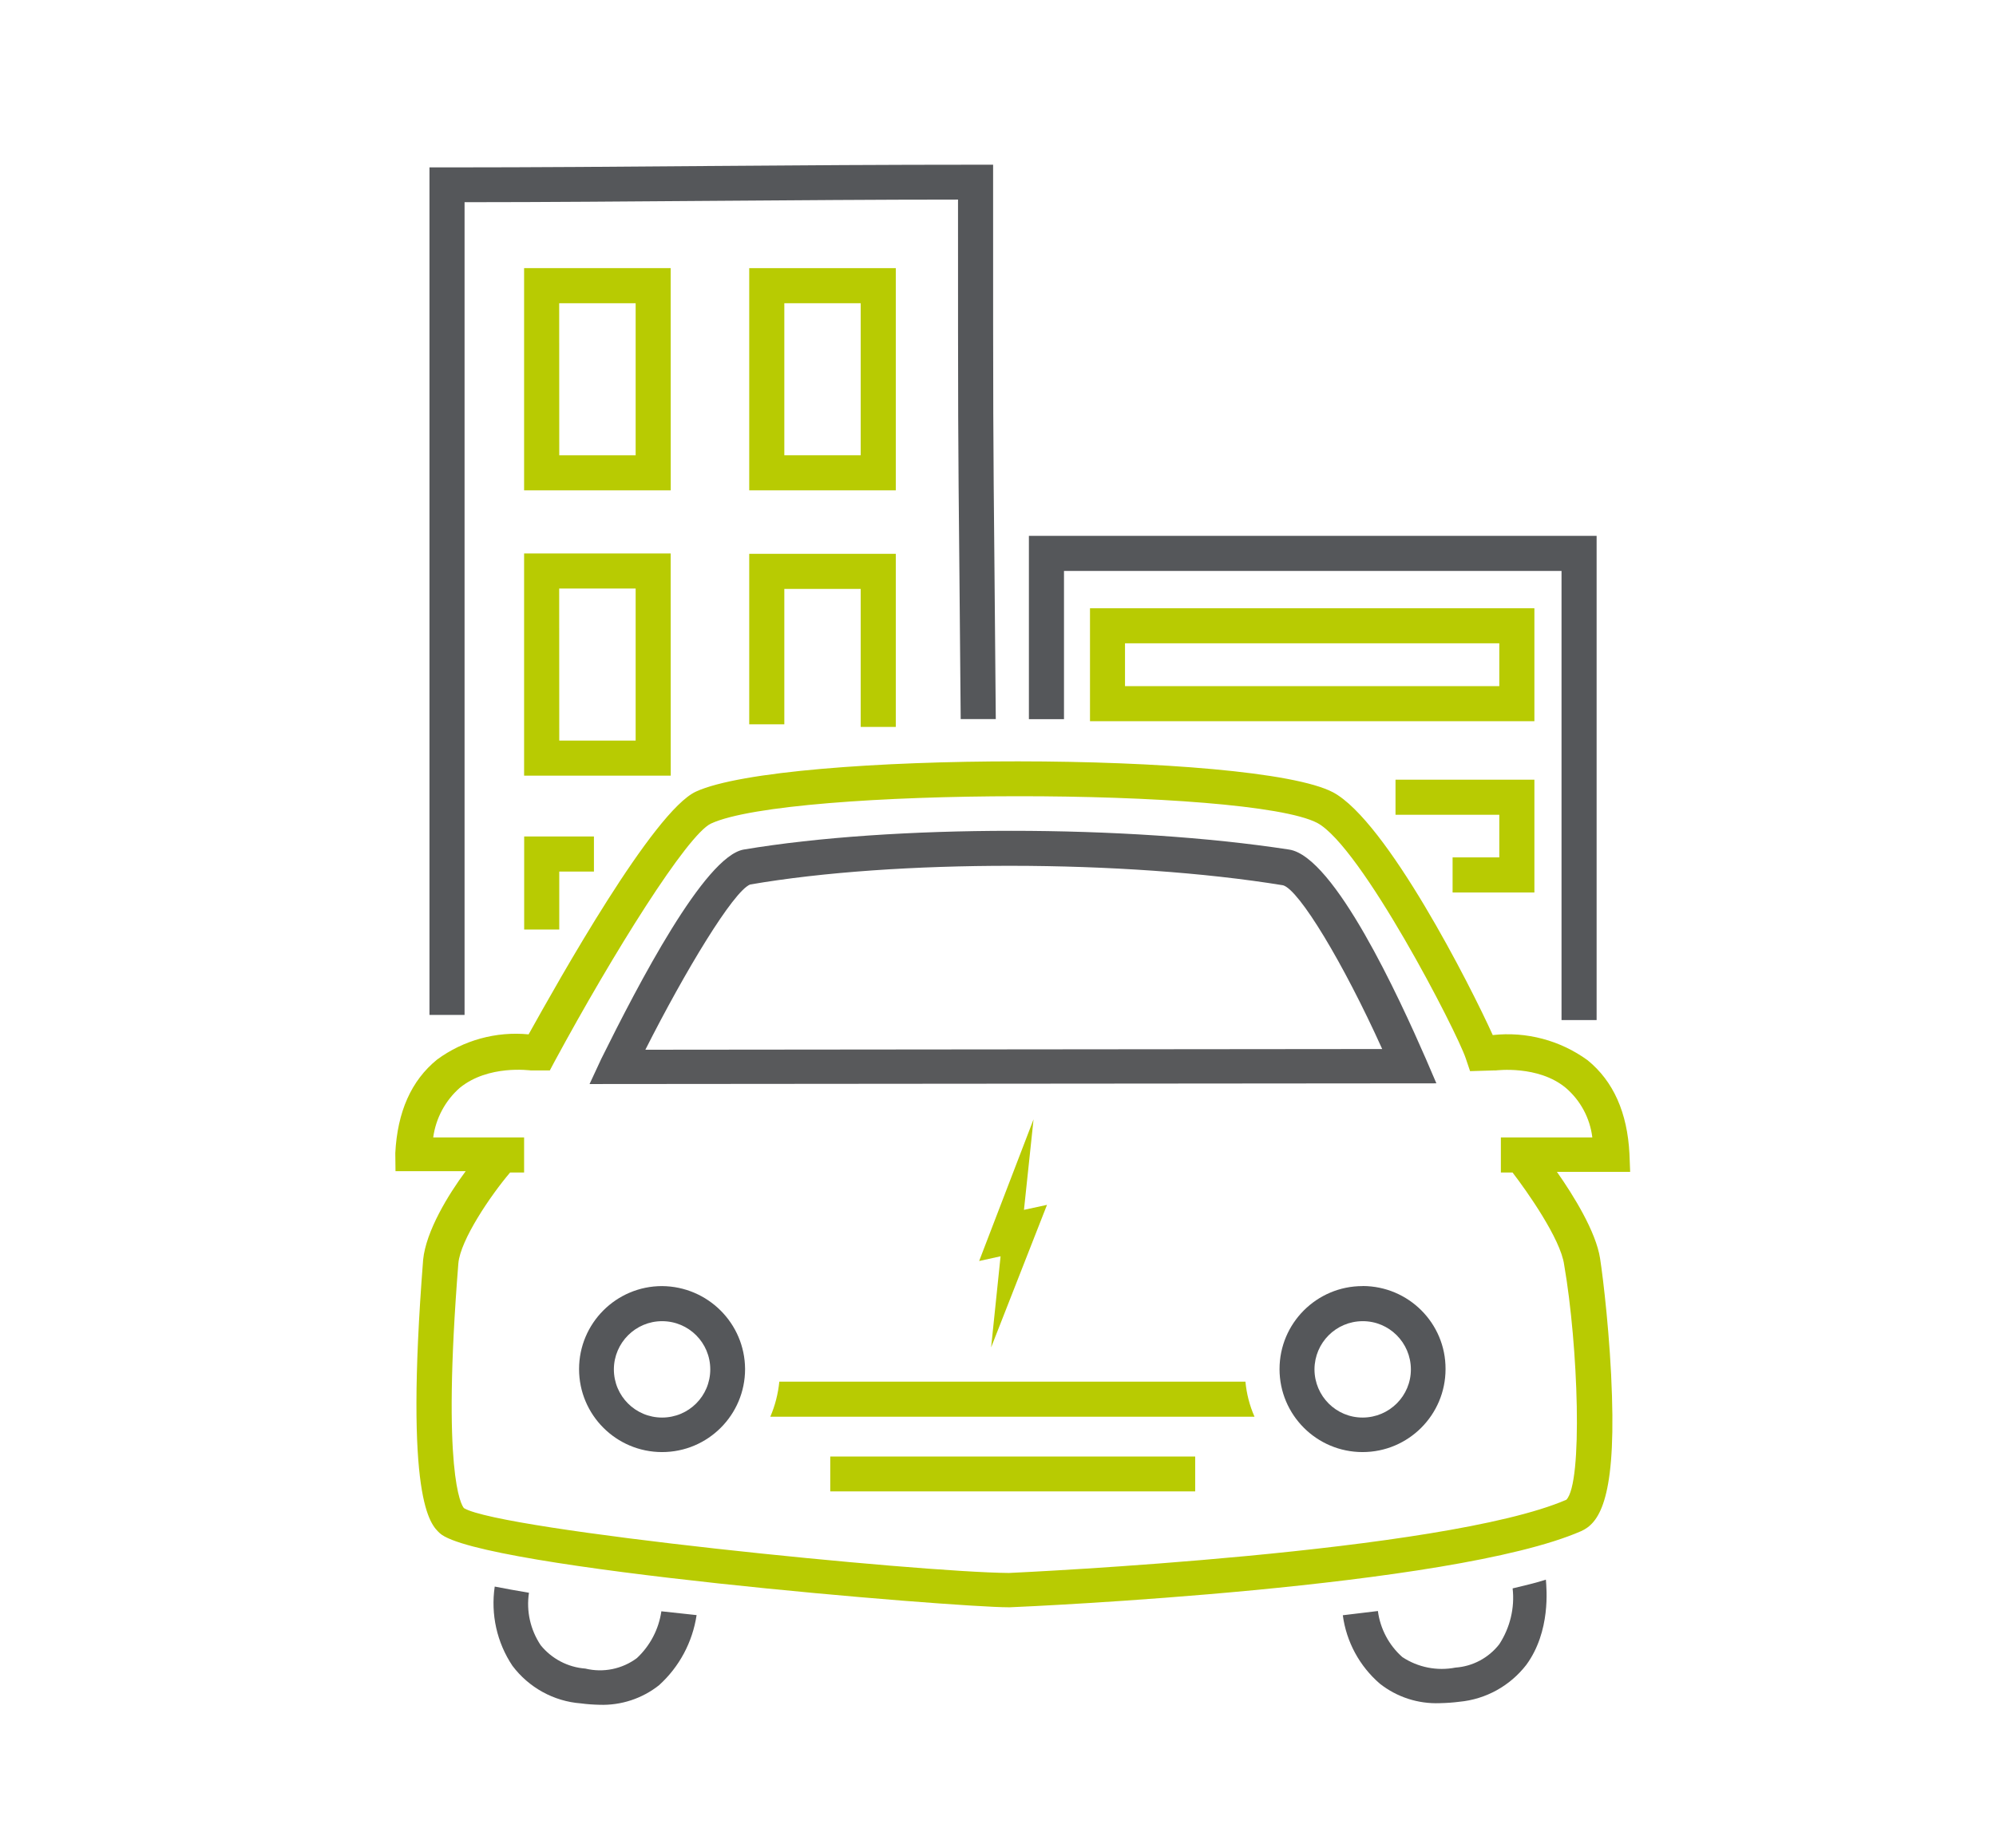
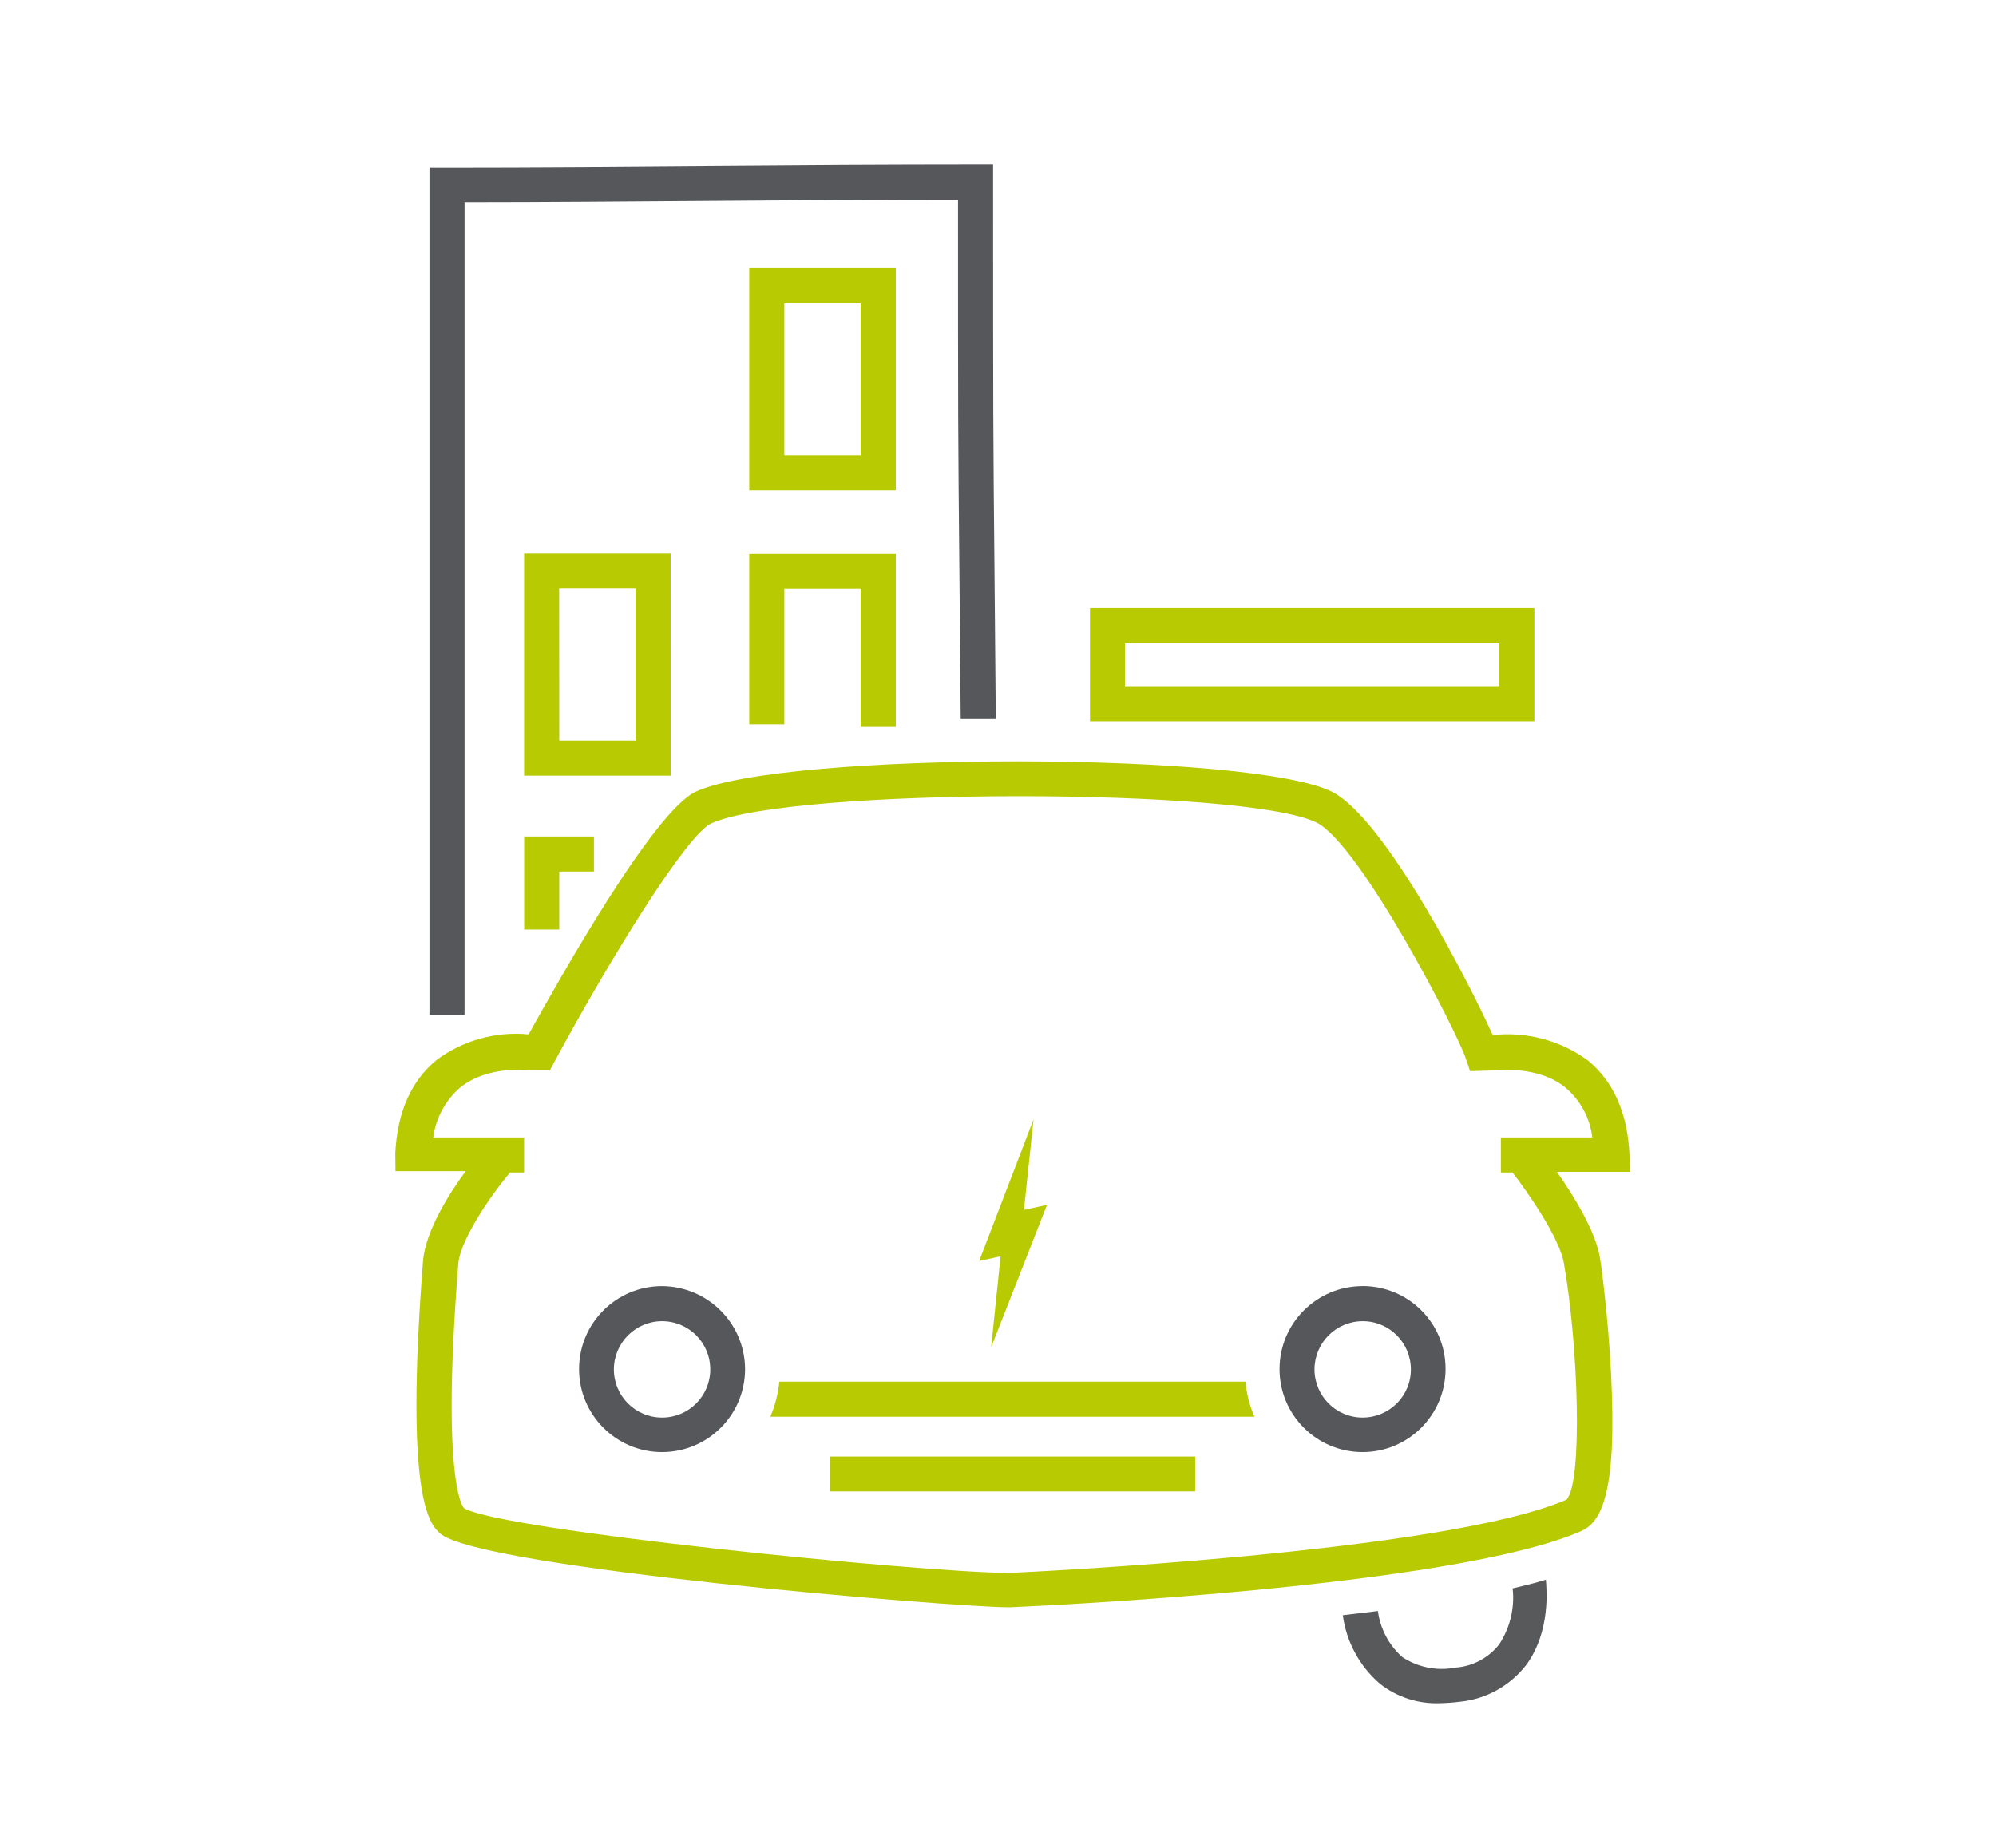
<svg xmlns="http://www.w3.org/2000/svg" version="1.1" id="Layer_1" x="0px" y="0px" viewBox="0 0 283.27 262.31" style="enable-background:new 0 0 283.27 262.31;" xml:space="preserve">
  <style type="text/css">
	.st0{fill:#58595B;}
	.st1{fill:#B8CB02;}
	.st2{fill:#55575A;}
</style>
-   <path class="st0" d="M83.67,153.87l1.66-3.57c5.25-10.59,14.66-28.72,20.2-29.71c21.1-3.55,54.36-3.55,77.43,0  c6.44,1,15.64,21.1,19.4,29.71l1.49,3.47L83.67,153.87z M106.45,125.55c-2.39,0.98-9.21,12.27-14.86,23.45l104.57-0.1  c-5.54-12.27-11.78-22.57-14.06-23.24C159.61,121.99,127.03,121.99,106.45,125.55z" />
-   <path class="st0" d="M93.86,228.71c-0.37,2.54-1.59,4.88-3.47,6.64c-2.09,1.56-4.78,2.11-7.32,1.49c-2.47-0.18-4.78-1.39-6.34-3.32  c-1.46-2.19-2.06-4.83-1.66-7.44c-1.79-0.3-3.32-0.58-4.86-0.88c-0.58,3.93,0.3,7.93,2.51,11.24c2.32,3.09,5.86,5.05,9.71,5.34  c0.88,0.12,1.78,0.18,2.67,0.2c3.04,0.1,6.03-0.88,8.42-2.77c2.89-2.61,4.76-6.12,5.34-9.96L93.86,228.71z" />
  <path class="st0" d="M214.67,225.46c0.32,2.77-0.37,5.58-1.89,7.92c-1.51,1.94-3.77,3.15-6.22,3.32c-2.61,0.51-5.31-0.02-7.54-1.49  c-1.91-1.69-3.14-4.02-3.47-6.54l-4.98,0.6c0.5,3.77,2.37,7.22,5.25,9.71c2.42,1.91,5.44,2.89,8.52,2.77  c0.93-0.02,1.86-0.08,2.77-0.2c3.77-0.35,7.2-2.26,9.51-5.25c3.47-4.76,2.87-10.79,2.77-12.08  C218.04,224.66,216.34,225.06,214.67,225.46z" />
  <path class="st1" d="M227.08,178.62c-0.58-3.77-3.75-8.91-6.12-12.28h10.39l-0.1-2.57c-0.3-5.84-2.27-10.29-5.94-13.28  c-3.88-2.82-8.68-4.1-13.46-3.57c-3.17-7.02-15.05-30.39-22.67-34.46c-11.09-5.84-77.93-5.84-90.41-0.1  c-6.04,2.77-19.5,26.84-23.75,34.46c-4.61-0.45-9.25,0.83-12.98,3.57c-3.67,2.97-5.64,7.42-5.94,13.28l0.03,2.57h9.96  c-2.47,3.32-5.64,8.52-6.04,12.58c-2.67,34.16,1,37.53,2.37,38.81c5.44,4.98,73.03,10.51,80.7,10.51h0.2  c2.57-0.1,62.68-2.77,81.08-10.81c2.39-1.08,4.86-4.15,4.37-19.2C228.53,190.01,227.53,181.49,227.08,178.62z M222.29,212.88  c-17.43,7.52-77.03,10.29-79.11,10.39c-12.98-0.1-72.09-6.04-77.33-9.2c-0.4-0.4-3.17-4.98-0.8-34.76c0.3-3.32,4.56-9.61,7.34-12.88  h1.99v-4.98h-12.9c0.37-2.72,1.71-5.23,3.77-7.04c4.07-3.32,9.96-2.47,10.11-2.47h2.67l0.68-1.28c8.3-15.35,18.82-32.18,22.19-33.76  c11.09-5.16,76.24-5.16,86.03-0.1c6.24,3.32,19.82,29.6,21.1,33.46l0.6,1.78l3.32-0.1h0.3c0.1,0,6.04-0.78,9.96,2.47  c2.09,1.79,3.44,4.3,3.77,7.04h-12.98v4.98h1.66c1.98,2.57,6.82,9.41,7.32,13.08C223.98,191,224.66,210.51,222.29,212.88z" />
  <rect x="117.83" y="206.74" class="st1" width="51.79" height="4.95" />
  <path class="st2" d="M193.37,187.53c3.78-0.02,6.84,3.04,6.86,6.82c0.02,3.78-3.04,6.84-6.82,6.86c-3.78,0.02-6.84-3.04-6.86-6.82  c0-0.02,0-0.02,0-0.03C186.57,190.59,189.6,187.55,193.37,187.53 M193.37,182.55c-6.51,0-11.78,5.28-11.78,11.78  c0,6.51,5.28,11.78,11.78,11.78c6.51,0,11.78-5.28,11.78-11.78v-0.02c0.02-6.49-5.25-11.75-11.74-11.77  C193.41,182.55,193.39,182.55,193.37,182.55z" />
  <path class="st2" d="M93.96,187.53c3.78,0,6.84,3.05,6.84,6.84s-3.05,6.84-6.84,6.84c-3.78,0-6.84-3.05-6.84-6.84v-0.02  C87.14,190.59,90.2,187.53,93.96,187.53 M93.96,182.55c-6.51,0-11.78,5.28-11.78,11.78c0,6.51,5.28,11.78,11.78,11.78  c6.51,0,11.78-5.28,11.78-11.78v-0.02C105.7,187.83,100.45,182.6,93.96,182.55z" />
  <path class="st1" d="M109.32,201.09h68.72c-0.7-1.58-1.13-3.27-1.29-4.98H110.6C110.43,197.82,110,199.52,109.32,201.09z" />
  <path class="st2" d="M65.93,144.06h-4.98V23.76h2.49c12.45,0,25.18-0.1,37.48-0.2c12.3-0.1,25.06-0.18,37.53-0.18h2.49v2.49  c0,34.52,0,34.52,0.2,55.57l0.18,20.63h-4.98l-0.18-20.62c-0.2-20.57-0.2-21.06-0.2-53.12c-11.62,0-23.5,0.1-34.99,0.18  S77.6,28.7,65.93,28.7V144.06z" />
-   <polygon class="st2" points="226.59,144.79 221.61,144.79 221.61,81.04 151,81.04 151,102.08 146.02,102.08 146.02,76.06   226.59,76.06 " />
-   <path class="st1" d="M95.19,69.6H74.38V38.06h20.8L95.19,69.6z M79.37,64.62h10.84V43.04H79.36L79.37,64.62z" />
  <path class="st1" d="M127.13,69.6h-20.8V38.06h20.8V69.6z M111.31,64.62h10.84V43.04h-10.84V64.62z" />
  <path class="st1" d="M95.19,110.1H74.38V78.56h20.8L95.19,110.1z M79.37,105.12h10.84V83.54H79.36L79.37,105.12z" />
  <polygon class="st1" points="127.13,103.18 122.15,103.18 122.15,83.59 111.31,83.59 111.31,102.81 106.33,102.81 106.33,78.61   127.13,78.61 " />
  <polygon class="st1" points="79.37,131.94 74.39,131.94 74.39,118.73 84.29,118.73 84.29,123.71 79.37,123.71 " />
  <path class="st1" d="M217.76,102.37h-63.07V86.33h63.07V102.37z M159.66,97.39h53.12v-6.08h-53.12V97.39z" />
-   <polygon class="st1" points="217.76,126.68 206.15,126.68 206.15,121.7 212.78,121.7 212.78,115.65 198.05,115.65 198.05,110.67   217.76,110.67 " />
  <polygon class="st1" points="146.68,158.88 138.96,178.99 142,178.32 140.66,191.25 148.59,171.02 145.32,171.73 " />
</svg>